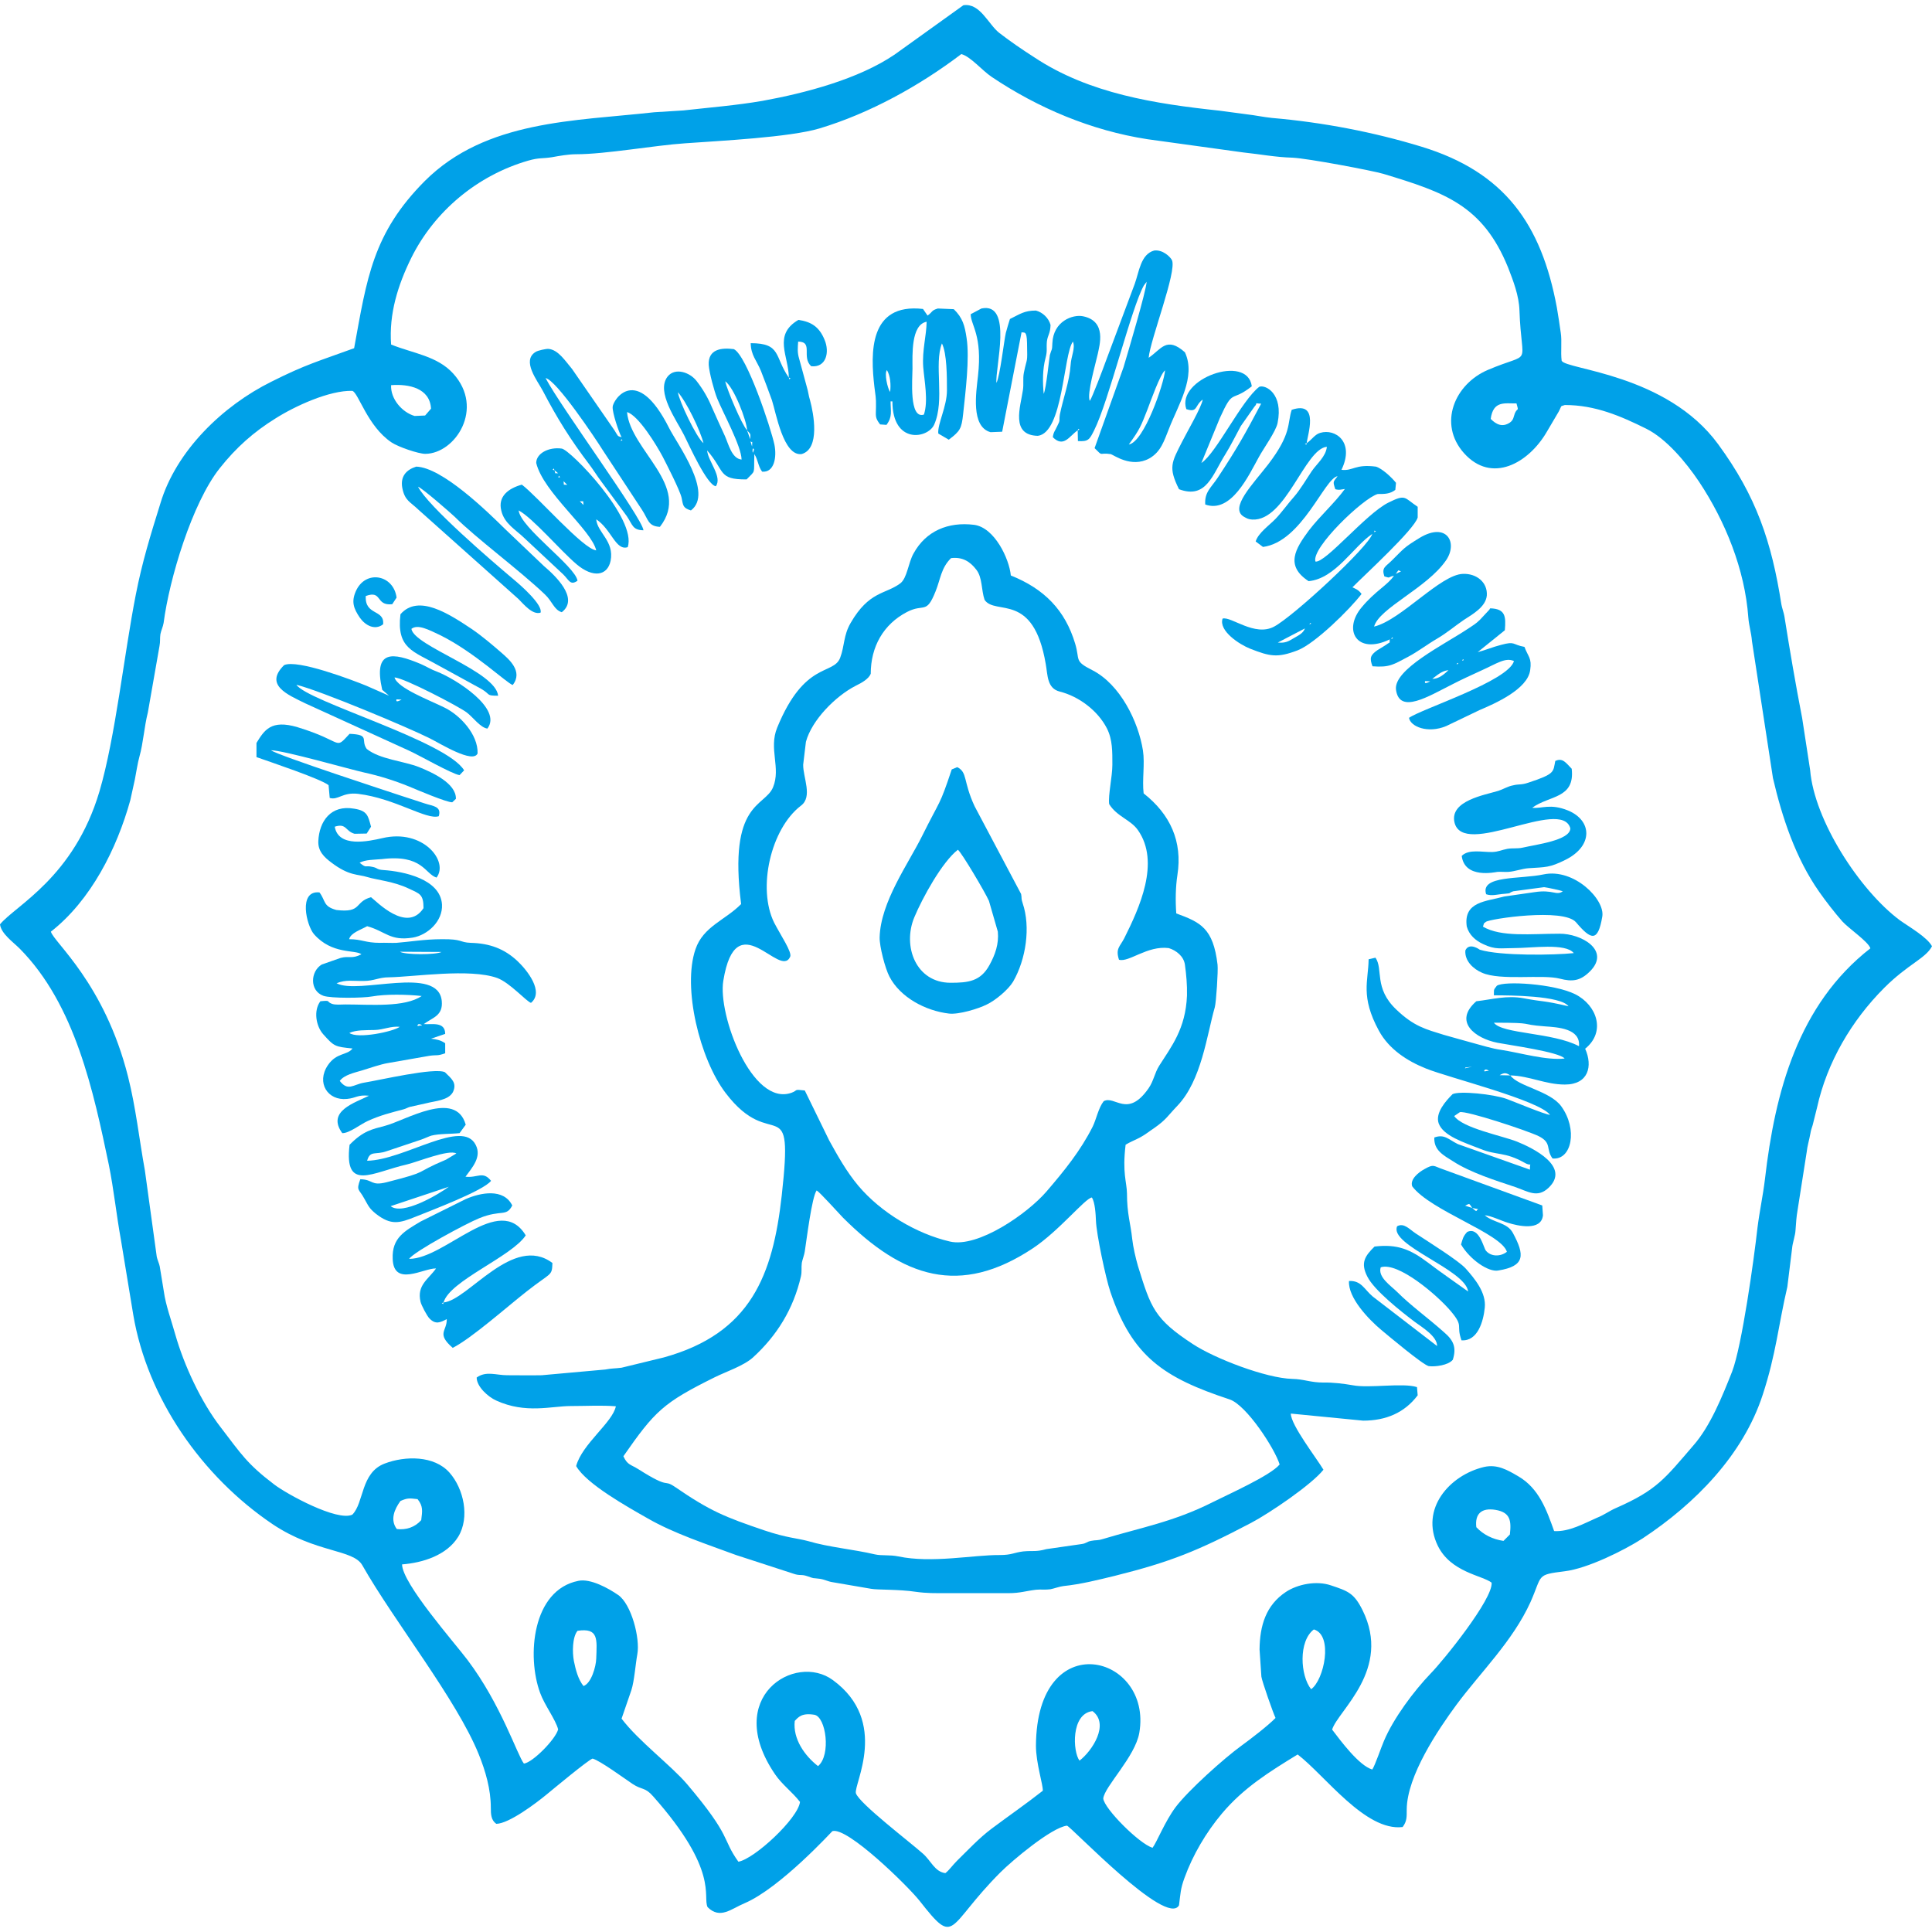
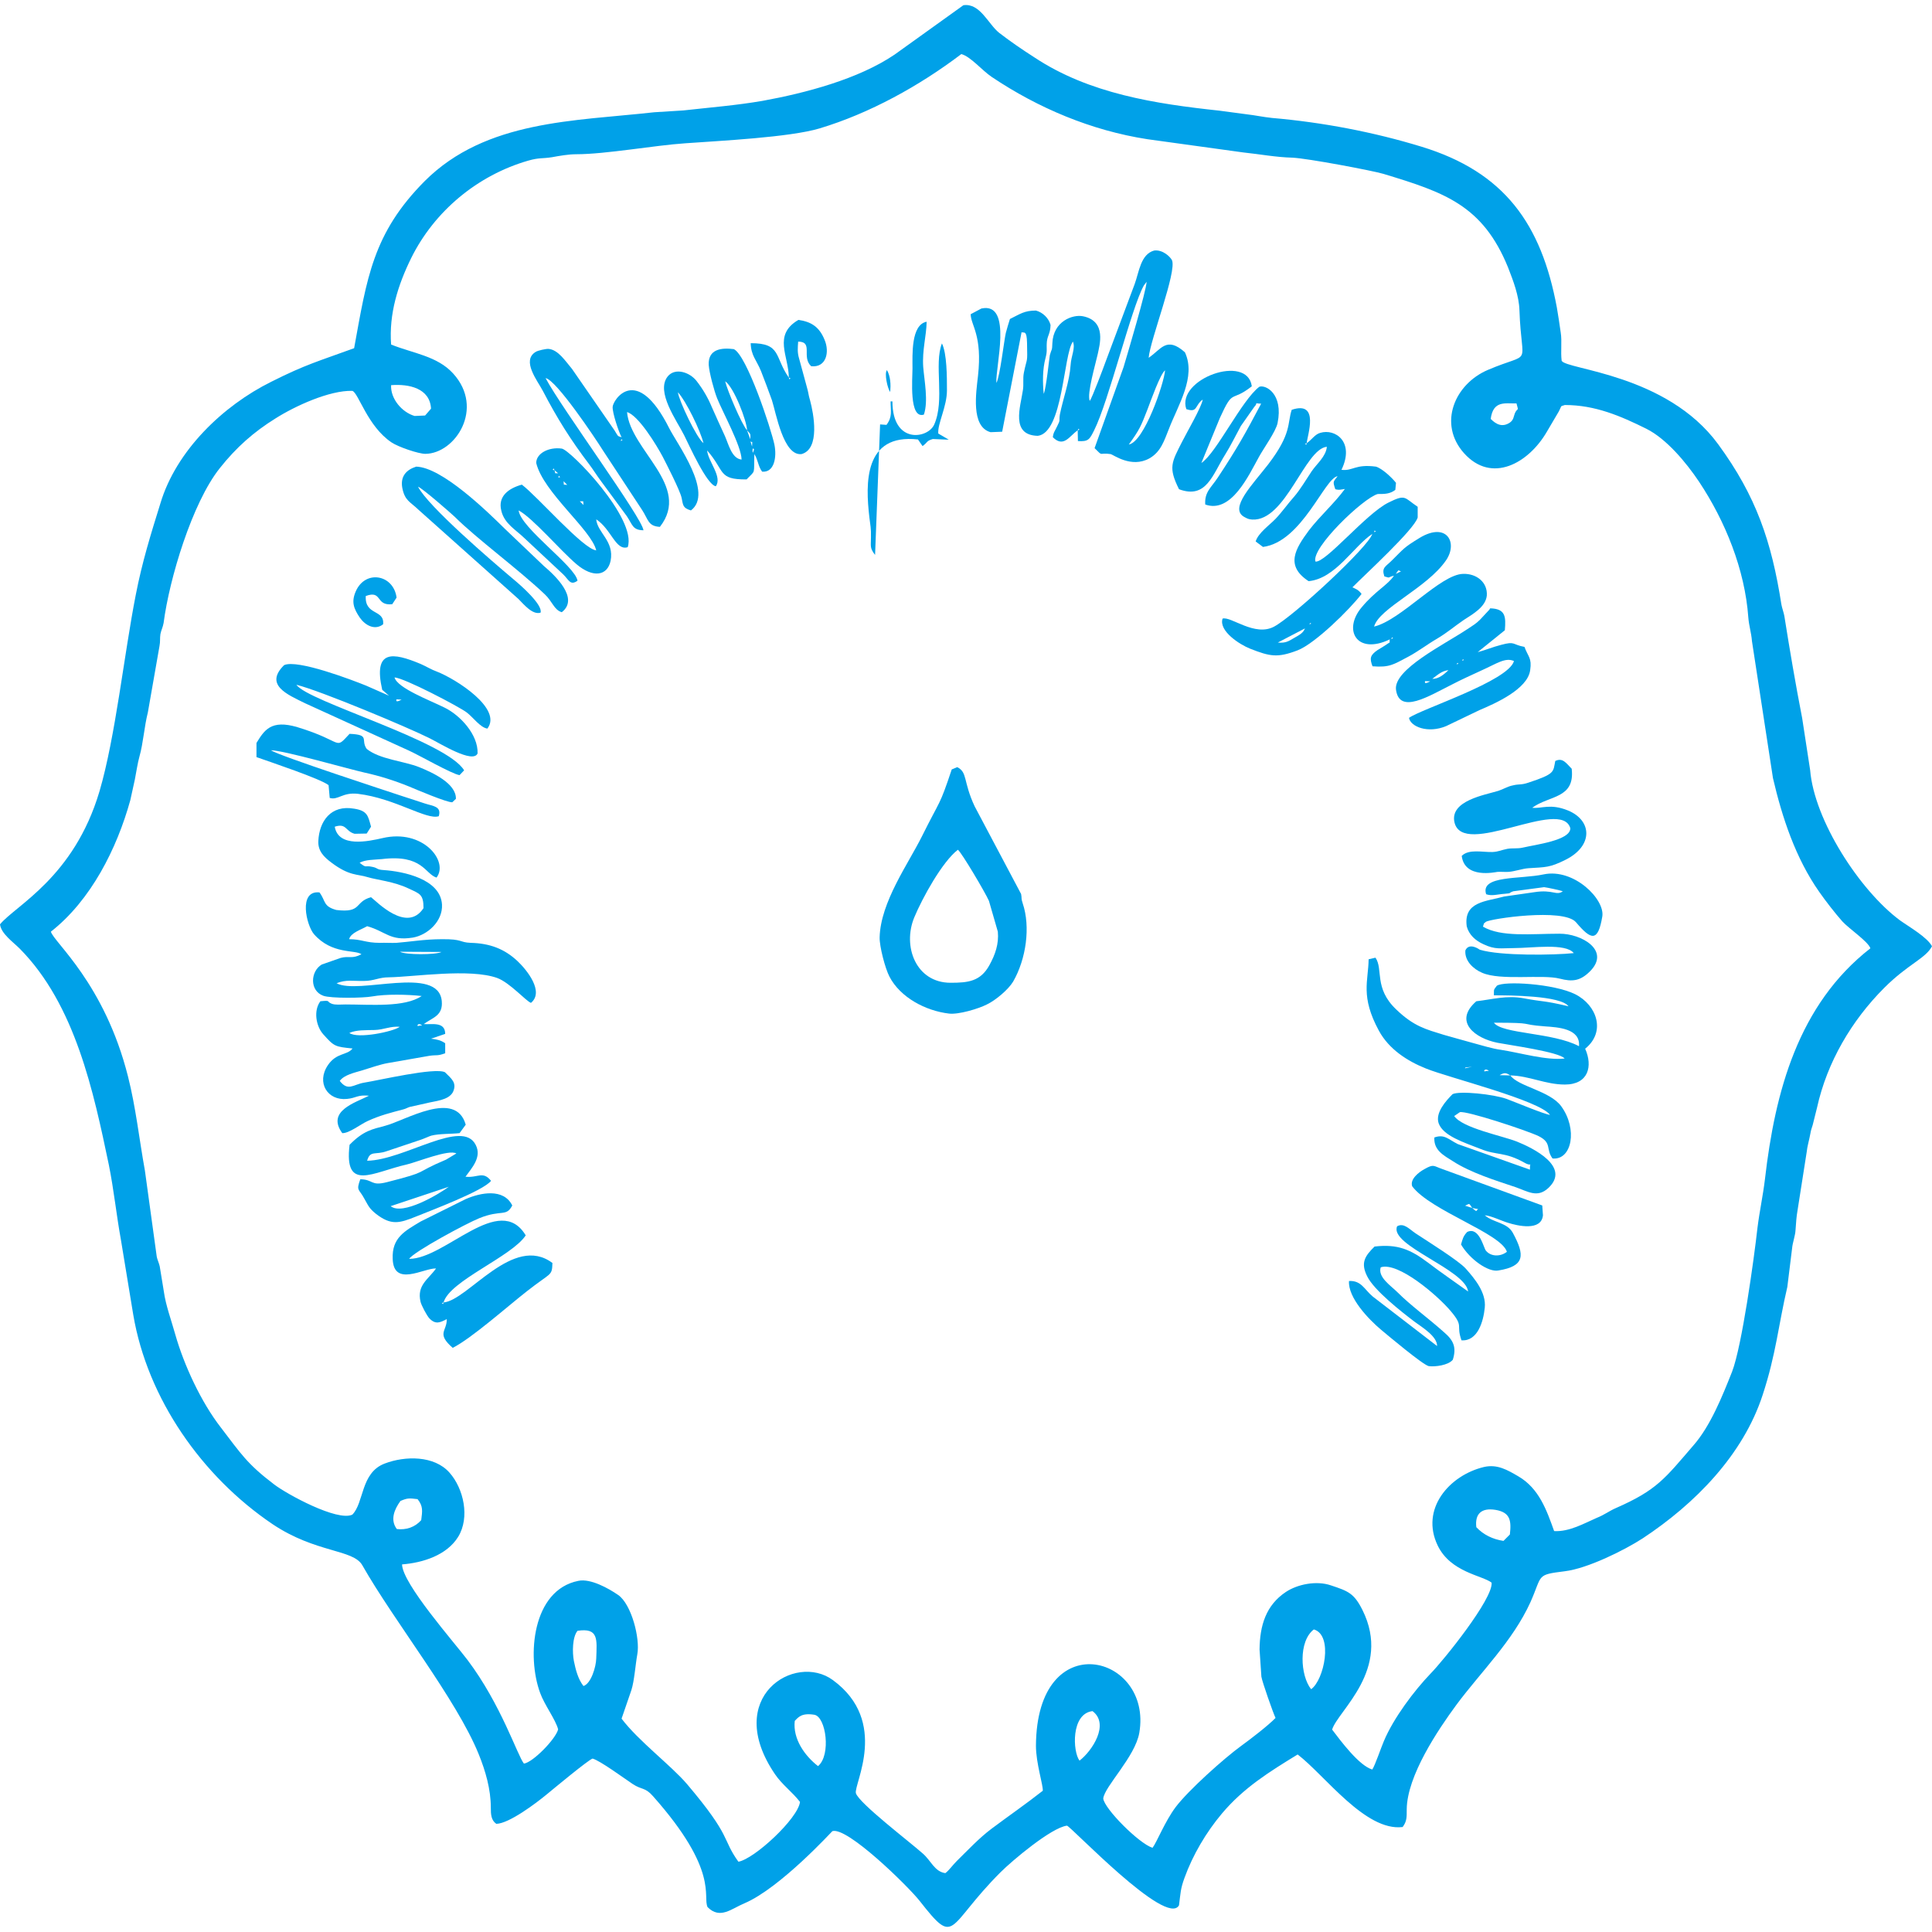
<svg xmlns="http://www.w3.org/2000/svg" xml:space="preserve" width="8.467cm" height="8.467cm" version="1.1" style="shape-rendering:geometricPrecision; text-rendering:geometricPrecision; image-rendering:optimizeQuality; fill-rule:evenodd; clip-rule:evenodd" viewBox="0 0 8467 8467">
  <defs>
    <style type="text/css">
   
    .fil0 {fill:none}
    .fil1 {fill:#00A1E8}
   
  </style>
  </defs>
  <g id="Layer_x0020_1">
    <rect class="fil0" width="8467" height="8467" />
    <g id="_2708505400064">
      <path class="fil1" d="M3483 7542c16,-17 31,-36 86,-27 51,9 74,177 16,225 -58,-45 -111,-119 -102,-198zm1248 174c-30,-39 -38,-206 57,-217 76,57 -2,175 -57,217zm1015 -313c-48,-60 -56,-211 12,-262 86,25 45,222 -12,262zm-3215 -256c93,-14 85,37 82,122 -1,35 -22,109 -56,120 -24,-31 -34,-71 -42,-110 -7,-37 -7,-104 16,-132zm4086 -422l-28 28c-47,-7 -88,-27 -119,-60 -7,-59 23,-86 84,-76 65,11 70,47 63,108zm-4878 -24c-30,-40 -11,-86 16,-123 32,-14 40,-12 75,-8 25,31 21,52 16,92 -27,31 -66,44 -107,39zm4794 -4865c11,-82 63,-67 113,-68 11,39 5,16 -7,43 -6,15 -5,29 -22,41 -33,22 -60,8 -84,-16zm-4819 -148c78,-6 170,13 175,103l-26 30 -46 2c-55,-16 -106,-75 -103,-135zm2499 -1451c41,11 90,71 133,100 204,137 437,235 682,273l420 58c76,8 142,21 216,23 67,3 352,57 399,71 267,81 435,137 546,410 23,59 48,124 50,188 9,259 62,176 -138,261 -146,62 -220,236 -105,365 122,136 283,43 362,-92l53 -90c16,-30 4,-21 27,-29 133,0 244,48 357,104 88,44 174,147 231,232 115,173 201,385 216,595 3,38 13,66 16,104l92 600c40,172 99,351 203,499 28,40 69,93 101,129 28,31 114,89 123,118 -317,247 -418,630 -462,1011 -9,75 -24,142 -33,215 -15,135 -68,517 -111,629 -42,106 -95,239 -170,324 -125,145 -159,195 -339,274 -30,13 -51,30 -84,43 -55,24 -121,62 -187,58 -33,-92 -66,-187 -157,-240 -48,-28 -92,-54 -150,-41 -152,36 -281,184 -203,345 57,117 195,130 236,162 7,71 -211,341 -267,398 -73,76 -163,196 -205,296 -13,30 -38,105 -51,125 -58,-17 -138,-125 -176,-175 25,-83 263,-263 133,-524 -37,-74 -63,-83 -138,-108 -64,-22 -147,-5 -198,29 -87,58 -114,147 -115,252l8 119c3,21 51,158 62,181 -33,34 -110,93 -150,122 -77,56 -232,195 -288,269 -47,63 -82,153 -101,178 -59,-18 -212,-172 -216,-216 5,-52 140,-183 158,-288 59,-343 -450,-476 -453,57 0,76 32,173 30,197 -71,56 -152,112 -224,166 -56,42 -105,95 -153,142 -18,18 -34,41 -50,53 -47,-6 -63,-55 -99,-86 -56,-50 -279,-220 -293,-264 -11,-38 148,-314 -101,-496 -166,-122 -483,75 -254,412 31,46 76,78 110,122 -9,73 -200,250 -270,262 -74,-103 -26,-105 -225,-340 -70,-82 -213,-189 -287,-287l43 -125c13,-40 18,-114 26,-157 13,-70 -26,-220 -84,-260 -42,-29 -121,-73 -174,-62 -203,40 -227,331 -168,491 19,53 68,117 79,160 -11,43 -111,145 -150,150 -29,-37 -100,-259 -247,-454 -58,-77 -286,-335 -287,-419 91,-7 196,-40 246,-121 52,-85 24,-211 -38,-281 -67,-76 -195,-74 -284,-40 -106,40 -90,172 -142,224 -66,31 -287,-90 -342,-132 -120,-91 -146,-135 -235,-251 -86,-111 -161,-273 -199,-407 -16,-58 -42,-128 -50,-188l-18 -110c-2,-11 -11,-31 -13,-42l-52 -378c-25,-138 -40,-278 -74,-412 -103,-409 -326,-589 -338,-635 175,-137 289,-363 348,-576l20 -91c5,-26 13,-76 20,-100 17,-60 21,-131 37,-194l51 -291c4,-20 1,-33 4,-52 3,-16 11,-31 14,-49 25,-193 125,-526 246,-678 72,-91 149,-159 244,-218 85,-54 237,-124 337,-121 27,8 66,155 172,226 30,20 118,50 148,50 131,-1 261,-199 122,-352 -70,-77 -175,-88 -272,-127 -10,-135 30,-261 88,-379 102,-206 291,-363 513,-427 49,-14 60,-8 104,-15 33,-6 72,-13 106,-13 130,0 343,-39 478,-48 153,-11 457,-26 588,-65 220,-66 439,-187 622,-326zm-2661 1289c-156,57 -212,71 -363,147 -212,105 -417,302 -486,533 -43,138 -80,257 -108,401 -51,259 -89,623 -159,861 -112,378 -368,500 -436,583 5,41 57,77 86,106 244,246 324,628 391,948 22,109 33,219 53,329l54 328c62,367 301,709 611,918 190,127 353,109 393,180 139,245 413,588 510,828 30,74 53,154 53,234 0,29 1,55 24,71 56,-1 175,-91 221,-129 28,-23 183,-152 201,-157 33,9 139,87 175,111 42,28 54,13 90,54 291,328 216,439 239,486 55,55 104,7 162,-17 157,-67 384,-316 385,-316 65,-20 329,239 381,304 163,208 116,116 356,-124 50,-50 223,-196 291,-204 18,4 437,447 491,349 7,-53 6,-71 24,-120 36,-100 95,-200 164,-282 95,-113 208,-183 332,-259 120,92 297,338 460,318 19,-25 18,-44 18,-77 1,-147 137,-349 218,-459 107,-144 246,-278 324,-449 54,-121 23,-120 151,-136 99,-12 259,-91 341,-144 229,-151 440,-365 526,-629 59,-180 69,-307 108,-473l21 -170c2,-24 14,-55 15,-80 3,-37 3,-52 9,-87l40 -255c2,-23 11,-52 16,-80 3,-18 5,-20 10,-37l19 -76c44,-200 152,-383 295,-526 104,-104 182,-129 209,-182 -21,-40 -102,-86 -141,-114 -176,-131 -375,-438 -393,-658l-35 -228c-29,-149 -54,-296 -78,-447 -2,-13 -11,-38 -13,-51 -43,-275 -110,-474 -277,-702 -226,-309 -668,-327 -686,-366 -5,-39 2,-86 -4,-123 -5,-36 -11,-75 -17,-110 -68,-367 -230,-594 -593,-705 -209,-64 -434,-107 -655,-126 -39,-4 -75,-12 -111,-16l-120 -16c-280,-30 -570,-74 -810,-233 -56,-36 -103,-68 -155,-108 -48,-38 -84,-132 -157,-121l-301 216c-159,108 -392,169 -579,203 -116,20 -231,29 -347,42l-128 8c-348,39 -737,34 -1005,301 -229,230 -254,427 -310,733z" />
-       <path class="fil1" d="M2732 6382c138,-198 174,-234 400,-346 48,-24 127,-50 168,-87 105,-96 177,-212 210,-355 5,-22 1,-37 4,-60 2,-11 12,-39 13,-50 8,-51 31,-239 52,-267 14,8 91,94 115,119 263,263 512,347 832,135 116,-77 229,-219 259,-223 14,20 17,75 18,102 2,58 43,252 63,311 96,285 235,377 523,472 74,25 198,216 219,285 -40,49 -230,133 -295,166 -168,85 -318,112 -477,160 -29,9 -31,4 -55,9 -20,4 -19,11 -42,14l-153 22c-48,13 -56,6 -101,10 -42,5 -50,16 -104,16 -114,-1 -297,37 -444,6 -38,-8 -72,-2 -103,-9 -93,-22 -201,-31 -292,-58 -48,-13 -94,-14 -192,-47 -174,-59 -238,-85 -391,-190 -56,-38 -16,14 -161,-78 -35,-22 -48,-18 -66,-57zm1084 -3429c0,-118 55,-217 159,-271 75,-39 84,13 125,-90 22,-54 24,-103 68,-146 49,-6 83,14 111,51 27,35 21,88 36,132 48,70 214,-38 268,281 9,49 5,107 62,121 83,21 166,83 206,161 25,49 24,103 24,159 0,53 -19,133 -14,173 34,55 94,68 126,114 99,141 6,342 -60,474 -19,37 -39,45 -23,94 43,13 124,-63 218,-51 33,10 66,36 71,73 6,44 10,87 9,135 -6,147 -69,224 -122,308 -20,32 -24,66 -46,98 -93,134 -148,30 -197,57 -23,29 -32,78 -48,111 -54,107 -124,193 -202,284 -83,97 -301,249 -424,220 -147,-34 -302,-127 -401,-244 -52,-62 -91,-132 -128,-199l-107 -219c-51,-6 -28,-1 -58,10 -173,62 -324,-342 -299,-491 56,-344 248,-5 293,-105 9,-20 -41,-93 -70,-149 -75,-151 -15,-412 117,-513 53,-39 9,-124 10,-180l12 -100c26,-96 130,-200 217,-245 29,-14 58,-31 67,-53zm-568 1009c-70,71 -166,98 -200,198 -58,168 19,482 132,630 206,271 299,-29 246,449 -39,348 -134,604 -517,710l-185 45c-31,4 -40,2 -72,8l-278 25c-50,1 -101,0 -151,0 -49,0 -92,-20 -134,10 0,40 50,85 86,101 129,59 242,24 326,24 66,0 133,-4 198,1 -14,71 -148,165 -174,262 45,79 227,180 313,229 114,66 261,114 388,161l252 82c29,10 33,1 61,11 35,12 15,6 53,11 22,3 36,12 57,15l169 29c25,5 124,2 195,13 50,7 85,6 137,6 90,0 181,0 271,0 50,0 76,-10 120,-15 20,-2 41,1 62,-2 16,-3 40,-12 57,-14 77,-8 152,-27 226,-45 244,-61 363,-109 597,-232 80,-42 266,-168 317,-233 -31,-52 -143,-196 -143,-246l317 31c99,0 181,-34 239,-111l-3 -36c-63,-20 -208,6 -281,-8 -40,-7 -88,-13 -130,-12 -56,0 -84,-15 -136,-16 -114,-3 -339,-89 -436,-153 -168,-110 -183,-158 -240,-342 -10,-35 -21,-82 -25,-118 -7,-68 -23,-109 -23,-200 -1,-51 -21,-89 -6,-213 16,-11 45,-22 63,-32 26,-14 39,-26 62,-41 54,-38 58,-52 102,-98 106,-111 129,-310 164,-432 6,-22 15,-160 12,-186 -19,-161 -75,-186 -181,-225 -4,-55 -3,-116 5,-168 23,-147 -31,-266 -148,-358 -7,-60 6,-129 -3,-188 -20,-127 -100,-290 -222,-352 -81,-41 -53,-43 -75,-116 -44,-147 -135,-240 -282,-299 -7,-73 -71,-210 -161,-222 -114,-14 -211,27 -265,125 -24,42 -28,109 -59,132 -65,48 -136,33 -217,173 -32,55 -26,100 -46,153 -30,77 -156,13 -276,306 -38,93 17,176 -18,261 -36,88 -197,62 -140,512z" />
      <path class="fil1" d="M1531 4527c30,-14 72,-12 111,-13 39,-1 71,-18 110,-14 -28,21 -184,54 -221,27zm301 -37c7,-7 27,9 10,4 0,0 -20,7 -10,-4zm-79 -319l182 1c-24,13 -161,13 -182,-1zm103 -191c-73,111 -206,-30 -230,-48 -74,20 -38,70 -152,56 -59,-16 -46,-40 -74,-77 -94,-10 -57,145 -24,183 79,90 180,67 208,88 -42,22 -53,6 -91,16l-83 29c-50,30 -54,115 7,137 33,12 176,10 213,3 62,-11 154,-9 218,-2 -75,51 -224,37 -334,37 -20,0 -44,3 -60,-3 -26,-10 -1,-16 -50,-11 -31,41 -19,109 12,144 49,55 52,55 129,63 -24,31 -70,17 -108,73 -52,77 -1,157 84,148 41,-4 45,-19 96,-14 -59,30 -188,67 -117,164 30,1 80,-39 111,-53 54,-25 103,-37 156,-51 12,-3 19,-8 29,-11l72 -16c37,-10 97,-12 117,-49 19,-41 -7,-59 -35,-87 -45,-22 -287,35 -356,46 -46,8 -69,39 -105,-8 20,-27 65,-36 98,-46 32,-10 82,-27 112,-32l183 -32c35,-5 32,2 69,-11l0 -44c-20,-14 -38,-17 -62,-20l62 -21c0,-56 -61,-40 -94,-43 39,-29 85,-36 79,-101 -15,-159 -367,-26 -461,-78 42,-17 73,-9 119,-10 46,0 65,-16 111,-16 110,-2 354,-40 474,3 55,20 128,103 148,109 59,-49 -18,-144 -58,-182 -58,-55 -123,-79 -206,-81 -51,-2 -34,-17 -127,-16 -76,0 -144,12 -199,16 -21,1 -50,-1 -72,0 -64,0 -79,-16 -135,-16 7,-28 51,-41 79,-57 82,23 100,66 200,50 65,-11 132,-72 128,-145 -7,-112 -168,-145 -256,-151 -32,-2 -24,-9 -49,-14 -36,-8 -23,8 -56,-18 25,-14 64,-13 97,-16 179,-22 189,65 240,81 55,-71 -59,-215 -237,-173 -61,14 -193,43 -209,-50 52,-17 46,20 87,31l53 -1 19 -30c-13,-48 -16,-70 -74,-79 -102,-18 -153,55 -157,142 -2,44 25,70 57,94 79,60 115,50 159,64 39,12 116,19 180,50 49,23 65,25 65,86z" />
      <path class="fil1" d="M6619 4713l-47 -1c21,-12 28,-11 47,1zm-112 -24c7,-7 27,9 10,4 0,0 -20,7 -10,-4zm-56 -14l-31 7c1,-2 4,-6 5,-4l26 -3zm96 -193c189,0 104,7 223,16 57,4 157,9 150,87 -115,-61 -337,-53 -373,-103zm327 -72l16 4 -16 -4zm-255 303c84,2 154,40 239,40 104,0 123,-81 89,-157 92,-74 52,-191 -44,-239 -93,-46 -311,-59 -343,-37 -16,21 -12,14 -13,42 68,0 293,1 327,48 -115,-27 -106,-18 -196,-35 -75,-14 -138,5 -208,13 -103,90 -4,163 93,182 51,10 271,40 294,69 -80,9 -194,-25 -278,-38 -39,-5 -89,-21 -127,-31 -42,-12 -84,-23 -125,-35 -77,-24 -130,-36 -208,-111 -99,-94 -56,-177 -91,-227l-30 7c-1,95 -37,162 45,313 44,81 124,133 207,166 99,40 497,139 543,203 -26,-3 -152,-56 -190,-70 -59,-21 -206,-36 -237,-21 -29,29 -77,82 -61,128 20,55 109,83 183,112 73,30 105,11 194,61 35,20 22,-11 23,30l-316 -112c-42,-21 -59,-45 -103,-29 -3,56 40,78 83,105 76,49 184,83 271,112 56,19 97,50 146,4 99,-93 -68,-175 -138,-203 -66,-26 -238,-59 -275,-112l25 -17c29,-7 293,80 345,105 60,30 30,56 61,98 85,8 111,-129 38,-229 -50,-68 -188,-86 -223,-135z" />
      <path class="fil1" d="M4723 1886l3 -7 5 4 -8 3zm383 -263c-5,59 -92,314 -159,325 48,-66 53,-80 82,-154 13,-34 56,-156 77,-171zm0 0l3 -16 -3 16zm-72 -55l-4 16 4 -16zm-311 318l1 47c46,3 51,-7 71,-47 64,-127 163,-537 218,-635l12 -16c-1,38 -84,317 -101,374l-127 355c40,40 16,18 70,26 12,2 90,63 170,19 51,-29 65,-78 86,-130 40,-104 120,-227 70,-335 -81,-72 -104,-13 -159,24 7,-80 125,-380 102,-428 -7,-14 -40,-47 -78,-42 -59,16 -66,94 -85,146l-128 342c-10,28 -59,158 -69,171 -14,-30 26,-164 35,-206 7,-36 41,-144 -65,-165 -44,-9 -130,21 -134,118 -1,35 -3,23 -11,52 -2,6 -16,148 -27,170 -5,-51 -5,-109 8,-157 9,-34 3,-40 6,-73 4,-29 15,-34 16,-72 -8,-30 -34,-55 -64,-63 -51,0 -69,15 -114,37 -4,13 -15,48 -18,61 -8,35 -25,187 -41,219 -7,-64 74,-356 -66,-326l-47 25c1,50 52,91 32,271 -8,72 -32,222 55,246l51 -2 85 -436c11,4 23,-10 24,47 2,96 1,57 -14,131 -5,26 0,49 -4,75 -11,75 -55,198 65,201 111,-13 112,-356 154,-413 12,28 -8,64 -10,102 -5,74 -33,147 -47,217 -5,31 4,21 -12,52 -10,22 -16,25 -19,48 48,48 73,-6 109,-30z" />
      <path class="fil1" d="M5719 2754c-8,20 -23,28 -46,41 -27,16 -39,24 -73,21l119 -62zm0 0l14 -8 -14 8zm24 -24c1,-1 2,1 2,2 0,1 1,1 1,1 0,0 -14,8 -3,-3zm279 -398l-8 8 8 -8zm0 0l2 -7 6 4 -8 3zm-295 -390l-2 7 -6 -4 8 -3zm287 398c-16,56 -344,360 -430,406 -85,46 -189,-46 -226,-35 -18,54 75,114 121,132 87,34 119,41 208,7 77,-30 229,-180 280,-247 -13,-18 -25,-22 -40,-29 53,-54 271,-253 286,-306l0 -47c-60,-40 -51,-57 -129,-18 -98,49 -275,265 -319,258 -20,-59 210,-279 273,-296 31,0 53,0 77,-18l3 -31c-19,-24 -61,-63 -88,-71 -92,-12 -100,20 -151,14 59,-122 -27,-182 -93,-162 -23,6 -38,31 -59,45 1,-31 59,-188 -66,-146 -20,60 1,103 -103,239 -68,88 -172,192 -106,230 13,7 19,11 36,12 147,8 230,-310 327,-319 -4,43 -44,74 -67,108 -22,33 -50,80 -75,109 -27,30 -56,71 -83,99 -27,28 -76,62 -87,99l32 24c171,-22 270,-302 327,-310 -19,26 -22,21 -10,57 17,5 26,1 42,-1 -46,63 -109,118 -158,182 -59,80 -105,154 -1,222 118,-11 197,-153 279,-207z" />
      <path class="fil1" d="M4198 3724c18,15 119,186 136,224l39 135c5,53 -11,100 -37,147 -39,71 -93,77 -170,77 -152,0 -212,-160 -159,-287 35,-84 122,-243 191,-296zm-27 -352c-55,165 -48,127 -130,292 -60,121 -182,289 -186,444 -1,39 24,136 43,172 47,91 158,150 261,162 42,5 129,-21 166,-40 38,-18 94,-65 115,-100 57,-99 77,-240 42,-343 -8,-24 -3,-20 -7,-41l-204 -385c-51,-110 -30,-148 -76,-171l-24 10z" />
      <path class="fil1" d="M1944 5708l-2 7 -6 -4 8 -3zm0 0c26,-95 298,-200 360,-294 -115,-191 -352,103 -511,103 21,-32 254,-157 307,-178 98,-40 118,-4 145,-56 -38,-77 -140,-56 -204,-28l-197 98c-70,42 -127,71 -123,164 4,125 136,40 190,42 -34,48 -85,73 -68,146 3,14 28,62 39,73 27,28 47,18 76,3 1,54 -47,62 26,126 83,-42 238,-180 325,-248 108,-85 110,-65 112,-124 -172,-129 -370,164 -477,173z" />
      <path class="fil1" d="M2724 1926c1,-1 3,1 3,2 0,1 1,1 1,1 0,0 -14,8 -4,-3zm96 398c-5,-54 -361,-538 -429,-667 47,8 217,262 252,318l171 260c28,43 26,71 78,74 140,-179 -129,-335 -144,-503 50,14 130,146 156,195 17,33 75,146 83,180 7,34 5,45 41,56 101,-76 -61,-292 -95,-360 -144,-287 -247,-123 -248,-94 -2,24 26,109 39,133 -20,-5 -15,-5 -31,-30l-186 -269c-29,-34 -60,-84 -103,-88 -10,-1 -47,7 -56,13 -64,38 8,127 31,171 63,121 122,215 204,323 18,24 34,50 52,74l112 152c26,39 25,61 73,62z" />
      <path class="fil1" d="M1737 3065l23 1c-31,17 -21,0 -23,-1zm-32 -16l16 3 -16 -3zm0 0l-100 -44c-59,-24 -302,-117 -360,-90 -88,87 15,129 92,167l454 207c41,18 191,104 223,108l20 -21c-77,-129 -687,-302 -735,-375 106,26 494,189 585,235 46,23 189,112 209,66 3,-83 -77,-168 -145,-201 -64,-32 -206,-85 -219,-132 41,1 283,128 316,153 28,21 60,67 91,71 67,-87 -137,-217 -222,-250 -23,-8 -47,-23 -70,-33 -124,-52 -209,-64 -169,113l30 26z" />
      <path class="fil1" d="M6513 3919c26,9 50,0 82,-2 34,-3 11,-2 37,-11l135 -18c12,1 76,15 82,18 -29,21 -42,-9 -125,4l-132 19c-78,22 -179,21 -164,131 10,37 38,62 73,78 53,25 75,17 134,17 78,0 227,-23 262,22 -84,9 -322,13 -412,-15 0,0 -46,-34 -63,3 -4,46 35,82 73,98 81,36 264,6 341,26 54,14 89,11 132,-32 92,-92 -38,-166 -134,-165 -123,0 -255,16 -335,-31 7,-18 -1,-10 13,-21 15,-13 341,-62 395,2 66,78 96,88 115,-25 13,-75 -124,-213 -257,-185 -102,22 -279,3 -252,87z" />
      <path class="fil1" d="M1712 5286l255 -85c-46,34 -203,127 -255,85zm-180 -269c-25,209 101,120 252,86 46,-11 183,-67 216,-48l-45 27c-150,63 -64,49 -260,99 -71,18 -58,-12 -116,-13 -19,52 -6,41 17,84 19,33 21,43 52,68 66,51 102,41 174,12 64,-26 296,-113 330,-157 -36,-45 -58,-12 -112,-18 29,-40 72,-86 45,-139 -58,-118 -312,66 -476,69 13,-47 36,-24 86,-42l149 -50c10,-3 41,-17 46,-18 35,-9 87,-7 124,-11l27 -37c-44,-156 -265,-18 -354,5 -56,15 -94,21 -155,83z" />
-       <path class="fil1" d="M3887 1622c15,25 18,64 14,96 -12,-17 -26,-82 -14,-96zm162 195c-66,21 -50,-157 -50,-202 0,-60 -7,-192 62,-205 -1,63 -20,124 -15,198 5,62 23,149 3,209zm-192 43l28 2c27,-36 18,-59 18,-103l8 0c0,189 155,164 183,102 48,-108 -2,-264 34,-356 22,44 22,147 22,206 0,71 -42,147 -38,189l46 27c50,-38 56,-48 63,-113 10,-94 29,-244 15,-333 -8,-54 -17,-88 -56,-126l-70 -3c-30,9 -21,14 -45,31l-20 -29c-238,-27 -230,194 -213,341 4,35 8,47 7,88 0,39 -6,46 18,77z" />
+       <path class="fil1" d="M3887 1622c15,25 18,64 14,96 -12,-17 -26,-82 -14,-96zm162 195c-66,21 -50,-157 -50,-202 0,-60 -7,-192 62,-205 -1,63 -20,124 -15,198 5,62 23,149 3,209zm-192 43l28 2c27,-36 18,-59 18,-103l8 0c0,189 155,164 183,102 48,-108 -2,-264 34,-356 22,44 22,147 22,206 0,71 -42,147 -38,189l46 27l-70 -3c-30,9 -21,14 -45,31l-20 -29c-238,-27 -230,194 -213,341 4,35 8,47 7,88 0,39 -6,46 18,77z" />
      <path class="fil1" d="M6101 2794c1,-1 3,1 3,2 0,1 1,1 1,1 -1,0 -14,8 -4,-3zm16 -279l-8 8 8 -8zm0 0c16,-21 7,-16 23,-11l-23 11zm-8 8c-27,41 -81,66 -141,138 -84,99 -23,211 123,141 -5,22 11,4 -20,26 -10,7 -23,14 -34,21 -33,23 -35,36 -22,71 75,6 92,-8 155,-41 42,-22 88,-57 128,-80 44,-26 76,-54 117,-82 40,-26 96,-57 101,-107 4,-58 -45,-97 -104,-95 -99,2 -272,203 -390,231 22,-81 232,-169 315,-290 54,-78 3,-170 -115,-99 -72,44 -68,46 -123,100 -27,27 -45,30 -32,69 29,9 12,4 42,-3z" />
      <path class="fil1" d="M6123 5374c-37,83 300,190 311,286 -57,-41 -120,-84 -175,-126 -77,-58 -134,-83 -235,-71 -43,42 -62,72 -32,131 30,61 150,155 208,199 33,24 99,64 98,106l-282 -217c-37,-31 -50,-71 -104,-68 -5,73 86,168 141,214 30,25 181,152 208,159 29,4 87,-4 106,-28 17,-54 3,-85 -38,-120 -74,-66 -145,-116 -206,-177 -27,-27 -86,-65 -72,-108 76,-25 248,122 307,192 59,70 22,58 47,128 71,5 96,-83 102,-143 7,-66 -44,-127 -83,-171 -31,-35 -166,-119 -219,-154 -30,-20 -52,-48 -82,-32z" />
      <path class="fil1" d="M3298 1974c0,-18 10,-2 5,0 0,0 -5,21 -5,0zm-207 -16l8 16 -8 -16zm198 -24c9,10 8,-11 7,23l-7 -23zm-206 8l8 16 -8 -16zm191 -56c17,19 15,13 14,39l-14 -39zm-191 56c-30,-22 -108,-187 -112,-223 37,41 98,167 112,223zm191 -56c-24,-27 -86,-174 -96,-215 38,25 95,173 96,215zm-175 88c80,91 46,128 173,127 41,-43 31,-18 34,-111 17,27 16,53 34,77 53,5 65,-63 54,-118 -15,-71 -121,-392 -178,-419 -55,-7 -113,0 -110,69 2,33 24,115 37,147 25,62 106,209 107,268 -43,-4 -57,-67 -73,-103 -18,-40 -38,-82 -57,-126 -17,-41 -39,-79 -67,-115 -29,-38 -94,-61 -127,-20 -53,67 40,193 72,257 23,46 100,218 139,224 30,-41 -34,-109 -38,-157z" />
      <path class="fil1" d="M5199 1793c51,17 36,-16 72,-42 -5,33 -70,144 -91,186 -45,89 -61,111 -13,207 120,45 147,-64 203,-153 25,-40 45,-82 68,-124l59 -84c21,-22 -8,-15 30,-14 -71,134 -106,197 -190,324 -28,43 -59,63 -55,118 114,41 191,-129 235,-208 20,-37 75,-113 82,-149 26,-128 -52,-169 -80,-159 -77,58 -189,292 -254,334l81 -197c61,-134 46,-65 140,-139 -19,-145 -332,-32 -287,100z" />
      <path class="fil1" d="M2613 2276l-8 -8 8 8zm-8 -8l-8 -8 8 8zm-24 -32l16 24 -16 -24zm0 0l-8 -8 8 8zm-8 -8l-8 -7 8 7zm-8 -7l-8 -8 8 8zm-8 -8l-16 -16 15 0 1 16zm-32 -40l16 24 -16 -24zm0 0l-8 -8 8 8zm-8 -8l-8 -8 8 8zm-8 -8l-8 -8 8 8zm-8 -8l-8 -8 8 8zm-15 -24l7 16 -7 -16zm-16 -16l16 16 -15 -1 -1 -15zm0 0l-8 -8 8 8zm-8 -8l-8 -8 8 8zm-8 -8l-8 -2 5 -6 3 8zm-24 -32l16 13c-20,-1 -9,5 -16,-13zm0 0l-8 -2 5 -6 3 8zm183 215c67,44 85,139 138,122 42,-125 -252,-427 -289,-432 -57,-8 -112,21 -112,63 31,129 241,292 263,383 -57,-5 -258,-237 -326,-288 -58,16 -106,51 -90,114 13,57 64,84 102,121l169 158c25,24 31,51 63,28 -10,-64 -249,-231 -258,-308 61,32 185,178 254,236 72,61 135,51 149,-15 17,-87 -58,-123 -63,-182z" />
      <path class="fil1" d="M6245 2985l23 1c-32,17 -21,0 -23,-1zm103 -48c-19,18 -43,39 -71,38 22,-16 41,-35 71,-38zm8 -8l-8 8 8 -8zm0 0l15 -8 -15 8zm32 -24c1,0 2,2 2,3 0,0 1,1 1,1 0,-1 -14,7 -3,-4zm24 -16c1,0 2,2 2,3 0,0 1,1 1,1 0,-1 -14,7 -3,-4zm64 -31l-15 8 15 -8zm0 0l119 -96c5,-60 3,-94 -64,-96 -1,2 -3,2 -3,5l-42 45c-19,19 -33,26 -55,41 -102,68 -325,177 -313,266 15,109 143,28 245,-23 40,-21 89,-43 130,-62 67,-30 104,-58 142,-41 -24,88 -406,210 -460,249 6,38 82,70 163,36l146 -70c66,-28 211,-91 222,-175 8,-54 -9,-58 -25,-102 -55,-10 -39,-26 -102,-9 -39,10 -65,22 -103,32z" />
      <path class="fil1" d="M6816 3335c-10,48 1,56 -118,95 -32,11 -40,5 -68,12 -22,4 -42,17 -64,24 -59,18 -212,43 -192,137 36,162 469,-111 508,27 0,53 -150,71 -210,85 -23,5 -42,1 -66,5 -26,5 -39,13 -66,14 -45,1 -103,-14 -134,17 13,102 147,71 157,70 15,-1 33,1 48,0 28,-2 60,-14 87,-16 76,-5 93,-2 163,-37 122,-61 117,-172 11,-216 -79,-32 -115,-7 -157,-12 75,-55 188,-39 173,-171 -24,-24 -39,-50 -72,-34z" />
      <path class="fil1" d="M1124 3256l0 62c59,21 281,95 316,123l5 56c37,11 56,-26 124,-18 164,20 300,116 354,98 13,-44 -26,-44 -62,-56 -31,-10 -63,-21 -95,-31 -54,-18 -542,-177 -579,-202 55,0 347,84 411,98 68,15 131,35 195,61 31,13 165,70 189,69l16 -15c2,-68 -104,-116 -161,-139 -68,-27 -173,-34 -230,-80 -28,-40 17,-62 -75,-66 -69,74 -21,34 -228,-29 -117,-35 -146,14 -180,69z" />
      <path class="fil1" d="M2369 2685c11,-34 -87,-120 -116,-144 -100,-84 -377,-322 -421,-408 17,5 141,113 162,133 92,92 284,234 394,339 33,31 40,68 74,78 79,-61 -32,-163 -78,-202l-171 -163c-78,-77 -276,-270 -389,-273 -44,14 -70,43 -61,93 11,57 35,61 71,96l438 391c24,24 62,71 97,60z" />
      <path class="fil1" d="M6507 5326l-7 -8 7 8zm-7 -8l-16 -4 16 4zm-48 -24l26 5c-11,7 -2,16 -26,-5zm0 0l-31 -10c22,-11 16,-11 31,10zm55 32c28,2 72,24 102,33 41,13 146,38 153,-33l-3 -43 -439 -160c-38,-13 -36,-23 -78,1 -24,13 -64,44 -53,75 80,107 390,206 415,287 -28,22 -70,22 -92,-5 -10,-11 -29,-107 -82,-82 -18,19 -20,31 -27,55 39,66 120,122 163,114 118,-19 117,-67 64,-165 -25,-46 -85,-44 -123,-77z" />
      <path class="fil1" d="M3457 1655l7 2 -4 6 -3 -8zm0 0c-64,-92 -32,-151 -167,-151 1,54 26,75 45,122 15,39 34,88 48,128 18,55 50,246 130,236 82,-23 53,-177 37,-236 -7,-22 -7,-35 -14,-58l-34 -125c-8,-26 -6,-47 -4,-74 68,1 13,67 57,108 67,7 81,-63 59,-115 -23,-57 -58,-80 -115,-88 -113,66 -42,159 -42,253z" />
-       <path class="fil1" d="M1755 2692c-18,151 57,162 164,223l190 104c43,25 19,30 74,30 -10,-107 -368,-217 -380,-293 28,-22 76,4 127,28 149,74 291,210 317,218 47,-60 -18,-114 -50,-142 -38,-33 -85,-73 -129,-103 -98,-65 -234,-156 -313,-65z" />
      <path class="fil1" d="M1679 2736c7,-67 -81,-37 -76,-124 74,-27 41,44 116,36l19 -29c-13,-101 -137,-124 -179,-27 -20,46 -9,75 18,115 24,34 66,57 102,29z" />
    </g>
  </g>
</svg>